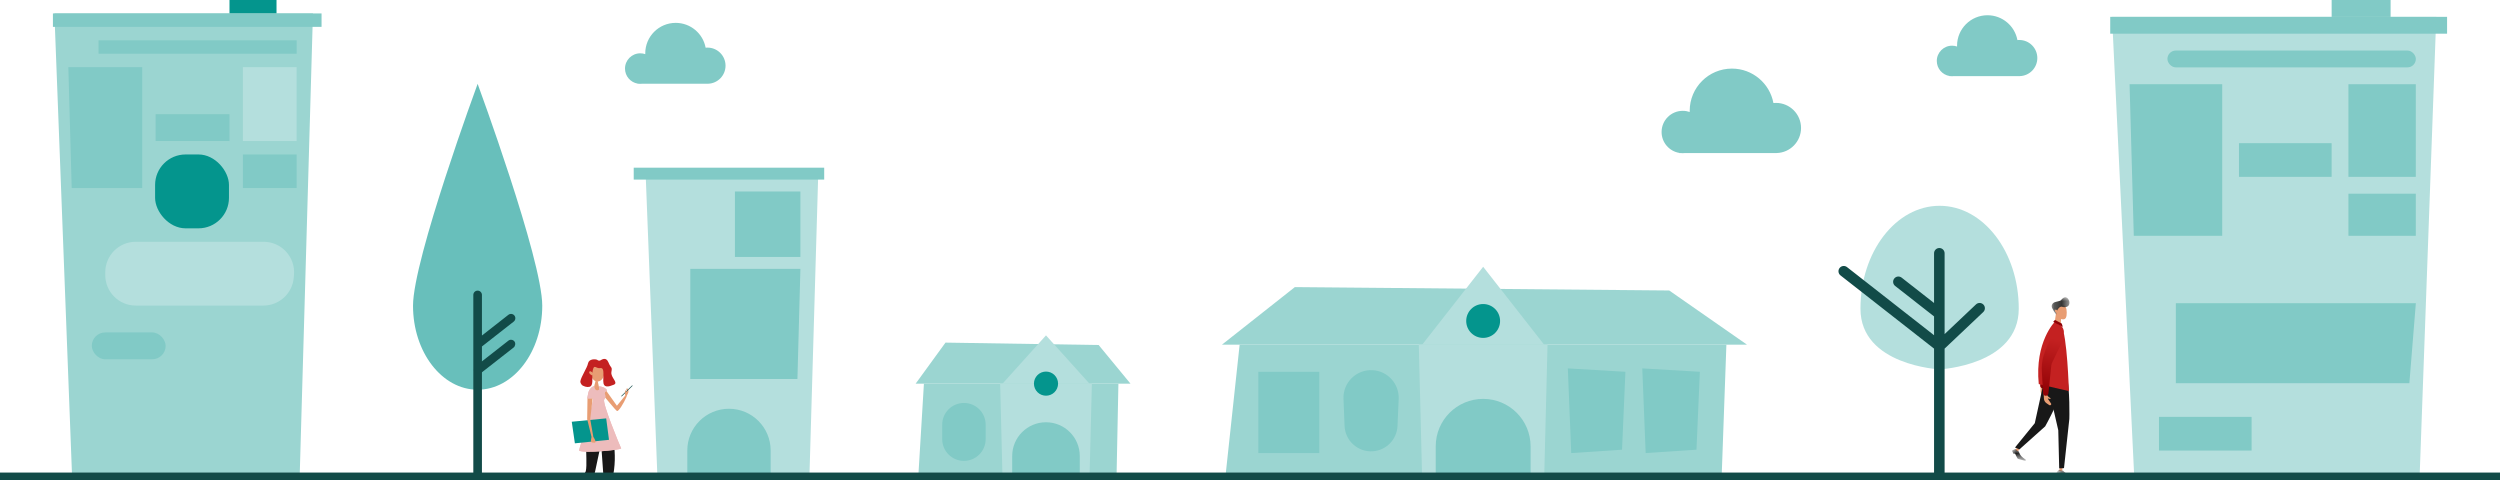
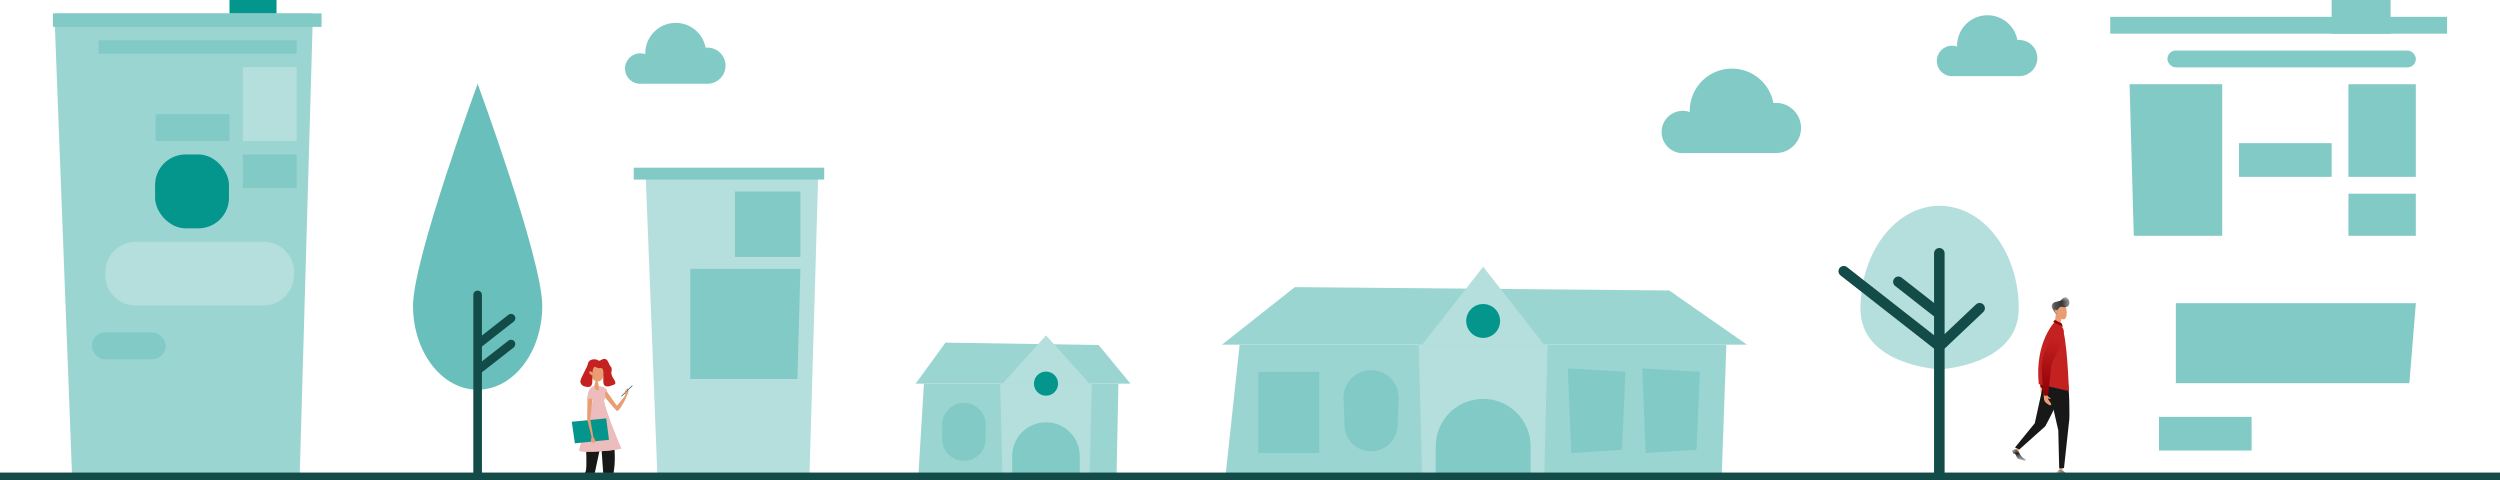
<svg xmlns="http://www.w3.org/2000/svg" width="328" height="63" viewBox="0 0 328 63" fill="none">
  <g clip-path="url(#clip0_2634_8829)">
    <rect x="30.111" width="6.168" height="3.524" fill="#04958D" />
    <path d="M7.136 1.762H41.059L39.304 63H9.475L7.136 1.762Z" fill="#9BD5D1" />
    <rect x="6.943" y="1.762" width="35.245" height="1.762" fill="#81CAC6" />
    <rect x="12.928" y="5.287" width="25.993" height="1.762" fill="#81CAC6" />
-     <path d="M8.966 8.811H18.658V24.671H9.406L8.966 8.811Z" fill="#81CAC6" />
    <rect x="20.349" y="20.266" width="9.692" height="9.692" rx="4" fill="#04958D" />
    <path d="M13.812 35.72C13.812 33.511 15.602 31.72 17.811 31.72H34.586C36.923 31.72 38.762 33.715 38.573 36.044L38.543 36.414C38.374 38.491 36.64 40.091 34.556 40.091H17.811C15.602 40.091 13.812 38.3 13.812 36.091V35.72Z" fill="#B4DFDD" />
    <rect x="20.416" y="14.979" width="9.692" height="3.524" fill="#81CAC6" />
    <rect x="12.042" y="43.615" width="9.692" height="3.524" rx="1.762" fill="#81CAC6" />
    <rect x="31.868" y="8.811" width="7.049" height="9.692" fill="#B4DFDD" />
    <rect x="31.868" y="20.266" width="7.049" height="4.406" fill="#81CAC6" />
    <path d="M71.144 40.109C71.144 46.196 67.349 51.13 62.666 51.13C57.984 51.13 54.188 46.196 54.188 40.109C54.188 34.022 62.666 11 62.666 11C62.666 11 71.144 34.022 71.144 40.109Z" fill="#68BFBB" />
    <path fill-rule="evenodd" clip-rule="evenodd" d="M62.665 38.13C62.352 38.13 62.099 38.383 62.099 38.696V63H63.23V45.456L67.397 42.195C67.643 42.003 67.686 41.647 67.494 41.402C67.301 41.156 66.946 41.112 66.7 41.305L63.23 44.021V38.696C63.23 38.383 62.977 38.13 62.665 38.13Z" fill="#124B48" />
    <rect x="67.144" y="44.348" width="1.13" height="6.616" rx="0.565" transform="rotate(51.951 67.144 44.348)" fill="#124B48" />
    <path d="M84.707 22.781H107.354L106.183 63H86.269L84.707 22.781Z" fill="#B4DFDD" />
    <rect x="83.144" y="22" width="24.991" height="1.562" fill="#81CAC6" />
    <rect x="96.421" y="25.124" width="8.59" height="8.59" fill="#81CAC6" />
    <path d="M90.566 35.276H105.013L104.623 49.724H90.566V35.276Z" fill="#81CAC6" />
-     <path d="M90.175 59.095C90.175 56.076 92.623 53.629 95.642 53.629C98.661 53.629 101.108 56.076 101.108 59.095V63H90.175V59.095Z" fill="#81CAC6" />
    <path d="M121.218 50.333H146.736L146.481 63H120.452L121.218 50.333Z" fill="#9BD5D1" />
    <path d="M131.22 50.333H143.253L142.936 63H131.536L131.22 50.333Z" fill="#B4DFDD" />
    <path d="M123.618 55.717C123.618 54.143 124.894 52.867 126.468 52.867C128.042 52.867 129.318 54.143 129.318 55.717V57.617C129.318 59.191 128.042 60.467 126.468 60.467C124.894 60.467 123.618 59.191 123.618 57.617V55.717Z" fill="#81CAC6" />
    <path d="M124.049 44.95L144.143 45.267L148.318 50.333H120.135L124.049 44.95Z" fill="#9BD5D1" />
    <path d="M142.934 50.333L137.234 44L131.534 50.333H142.934Z" fill="#B4DFDD" />
    <circle cx="137.236" cy="50.333" r="1.583" fill="#04958D" />
    <path d="M132.8 59.833C132.8 57.385 134.785 55.4 137.234 55.4C139.682 55.4 141.667 57.385 141.667 59.833V63H132.8V59.833Z" fill="#81CAC6" />
    <path fill-rule="evenodd" clip-rule="evenodd" d="M264.712 58.653C264.695 58.679 264.399 59.05 264.399 59.05L264.755 59.223L265.16 58.585L264.712 58.653Z" fill="#E89D73" />
    <mask id="mask0_2634_8829" style="mask-type:luminance" maskUnits="userSpaceOnUse" x="263" y="58" width="4" height="3">
      <path fill-rule="evenodd" clip-rule="evenodd" d="M266.047 59.337L264.068 58.824L263.791 59.96L265.769 60.473L266.047 59.337Z" fill="white" />
    </mask>
    <g mask="url(#mask0_2634_8829)">
      <path fill-rule="evenodd" clip-rule="evenodd" d="M264.479 58.946C264.563 59.037 264.742 59.216 264.871 59.229C264.871 59.229 264.962 59.85 265.732 60.264C265.778 60.288 265.801 60.342 265.789 60.393C265.778 60.437 265.734 60.464 265.69 60.453L264.812 60.225C264.751 60.209 264.699 60.167 264.671 60.11L264.356 59.49L264.273 59.538C264.232 59.561 264.179 59.545 264.157 59.502L263.999 59.2C263.976 59.155 263.994 59.098 264.04 59.077L264.369 58.924C264.407 58.907 264.451 58.915 264.479 58.946Z" fill="#181818" />
    </g>
    <path fill-rule="evenodd" clip-rule="evenodd" d="M270.28 61.278C270.275 61.309 270.158 61.773 270.158 61.773L270.552 61.778L270.659 61.026L270.28 61.278Z" fill="#E89D73" />
    <path fill-rule="evenodd" clip-rule="evenodd" d="M267.977 50.508C267.994 50.537 268.221 51.091 268.539 51.245C268.574 51.263 268.596 51.301 268.594 51.341C268.592 51.381 268.553 51.407 268.517 51.394L268.267 51.307C268.245 51.299 268.225 51.324 268.237 51.345L268.619 51.994C268.659 52.061 268.638 52.147 268.573 52.187C268.504 52.229 268.467 52.252 268.354 52.174L268.017 51.91C267.834 51.767 267.726 51.544 267.727 51.309C267.729 50.949 267.734 50.461 267.752 50.47C267.78 50.484 267.977 50.508 267.977 50.508Z" fill="#E89D73" />
    <path d="M268.966 47C268.977 46.936 268.994 46.873 269.018 46.812C269.077 46.656 269.174 46.519 269.253 46.372C269.621 45.686 270.218 44.654 270.647 43.93C270.893 43.515 270.745 42.966 270.321 42.74C269.986 42.562 269.582 42.648 269.395 42.98C268.917 43.829 268.301 45.255 268.103 45.912C267.929 46.49 267.84 47.092 267.835 47.697L267.669 50.574C267.659 50.741 267.768 50.892 267.927 50.934C268.121 50.985 268.316 50.857 268.35 50.657L268.966 47Z" fill="url(#paint0_linear_2634_8829)" />
    <path fill-rule="evenodd" clip-rule="evenodd" d="M268.585 50.075L270.046 56.453L270.166 61.447L270.796 61.419L271.497 54.969C271.497 54.969 271.617 51.166 271.096 48.715L268.585 50.075Z" fill="#181818" />
    <path fill-rule="evenodd" clip-rule="evenodd" d="M268.244 49.676L266.964 55.523L264.367 58.714L264.951 58.957L268.33 55.936C268.33 55.936 270.554 51.959 271.082 49.51L268.244 49.676Z" fill="#181818" />
    <path d="M267.485 50.394C266.939 44.832 269.608 42.205 269.608 42.205L270.447 42.745C271.22 43.887 271.44 51.313 271.44 51.313L267.485 50.394Z" fill="#C42121" />
    <path fill-rule="evenodd" clip-rule="evenodd" d="M268.363 51.498C268.382 51.526 268.643 52.064 268.97 52.198C269.006 52.213 269.03 52.249 269.031 52.29C269.031 52.329 268.994 52.358 268.957 52.348L268.703 52.277C268.68 52.27 268.662 52.297 268.675 52.317L269.097 52.94C269.141 53.004 269.125 53.091 269.063 53.135C268.997 53.181 268.961 53.206 268.844 53.136L268.491 52.894C268.299 52.763 268.178 52.547 268.164 52.312C268.143 51.953 268.118 51.466 268.136 51.474C268.165 51.486 268.363 51.498 268.363 51.498Z" fill="#E89D73" />
    <path d="M269.134 47.934C269.14 47.869 269.154 47.805 269.173 47.743C269.223 47.584 269.311 47.441 269.38 47.289C269.705 46.582 270.237 45.516 270.62 44.766C270.84 44.336 270.657 43.796 270.218 43.598C269.872 43.442 269.473 43.551 269.294 43.888C268.827 44.765 268.201 46.239 268.044 46.909C267.906 47.497 267.855 48.103 267.888 48.708L268.048 51.591C268.057 51.755 268.176 51.893 268.335 51.924C268.537 51.963 268.728 51.82 268.75 51.613L269.134 47.934Z" fill="url(#paint1_linear_2634_8829)" />
    <path fill-rule="evenodd" clip-rule="evenodd" d="M269.609 42.052L269.846 40.414L270.447 41.188L270.375 42.529L269.609 42.052Z" fill="#E89D73" />
    <path fill-rule="evenodd" clip-rule="evenodd" d="M271.156 41C271.156 41.565 271.049 41.901 270.686 41.901C270.323 41.901 269.738 41.599 269.738 41.034C269.738 40.469 270.263 40.045 270.627 40.045C270.99 40.045 271.156 40.435 271.156 41Z" fill="#E89D73" />
    <mask id="mask1_2634_8829" style="mask-type:luminance" maskUnits="userSpaceOnUse" x="269" y="39" width="3" height="3">
      <path fill-rule="evenodd" clip-rule="evenodd" d="M271.511 39H269.18V41.314H271.511V39Z" fill="white" />
    </mask>
    <g mask="url(#mask1_2634_8829)">
      <path fill-rule="evenodd" clip-rule="evenodd" d="M269.417 39.735C269.203 39.88 269.118 40.154 269.228 40.391C269.44 40.842 269.794 41.314 269.794 41.314C269.732 41.053 270.063 40.098 270.561 40.252C271.003 40.389 271.221 40.242 271.353 40.139C271.484 40.038 271.554 39.754 271.483 39.5C271.483 39.5 271.156 38.467 270.408 39.371C270.253 39.559 269.716 39.532 269.417 39.735Z" fill="#343433" />
    </g>
    <path fill-rule="evenodd" clip-rule="evenodd" d="M269.969 41.139C269.969 41.139 269.542 40.949 269.617 40.715C269.698 40.459 270.084 40.886 270.084 40.886" fill="#E89D73" />
    <path fill-rule="evenodd" clip-rule="evenodd" d="M269.379 42.233L270.648 42.89L270.498 42.449L269.608 41.972L269.379 42.233Z" fill="#8F0004" />
    <mask id="mask2_2634_8829" style="mask-type:luminance" maskUnits="userSpaceOnUse" x="269" y="61" width="3" height="2">
      <path fill-rule="evenodd" clip-rule="evenodd" d="M271.774 61.327L269.769 61.712L269.976 62.864L271.981 62.479L271.774 61.327Z" fill="white" />
    </mask>
    <g mask="url(#mask2_2634_8829)">
      <path fill-rule="evenodd" clip-rule="evenodd" d="M270.192 61.646C270.304 61.693 270.54 61.779 270.662 61.735C270.662 61.735 270.995 62.26 271.862 62.305C271.914 62.307 271.957 62.346 271.966 62.398C271.975 62.443 271.945 62.486 271.901 62.495L271.011 62.666C270.949 62.677 270.886 62.662 270.836 62.622L270.3 62.194L270.244 62.273C270.216 62.312 270.161 62.32 270.124 62.291L269.859 62.084C269.819 62.053 269.813 61.993 269.846 61.954L270.083 61.673C270.11 61.641 270.154 61.63 270.192 61.646Z" fill="#181818" />
    </g>
    <path d="M162.641 45.222H226.503L225.865 63H160.726L162.641 45.222Z" fill="#9BD5D1" />
    <path d="M186.146 45.222H203.035L202.59 63H186.59L186.146 45.222Z" fill="#B4DFDD" />
    <path d="M165.093 48.778H173.093V59.444H165.093V48.778Z" fill="#81CAC6" />
    <path d="M205.699 48.333L213.255 48.778L212.811 59L206.144 59.444L205.699 48.333Z" fill="#81CAC6" />
    <path d="M176.266 52.33C176.18 50.19 177.961 48.442 180.099 48.568C182.075 48.684 183.592 50.365 183.507 52.343L183.352 55.89C183.275 57.66 181.879 59.089 180.111 59.207C178.16 59.337 176.486 57.832 176.408 55.878L176.266 52.33Z" fill="#81CAC6" />
    <path d="M215.468 48.333L223.023 48.778L222.579 59L215.912 59.444L215.468 48.333Z" fill="#81CAC6" />
    <path d="M169.886 37.667L219.001 38.111L229.207 45.222H160.318L169.886 37.667Z" fill="#9BD5D1" />
    <path d="M202.591 45.222L194.591 35L186.591 45.222H202.591Z" fill="#B4DFDD" />
    <circle cx="194.589" cy="42.111" r="2.222" fill="#04958D" />
    <path d="M188.367 58.556C188.367 55.119 191.153 52.333 194.59 52.333C198.026 52.333 200.812 55.119 200.812 58.556V63H188.367V58.556Z" fill="#81CAC6" />
    <path d="M264.861 40.5C264.861 33.044 260.212 27 254.476 27C248.741 27 244.092 33.044 244.092 40.5C244.092 47.956 254.476 48.461 254.476 48.461C254.476 48.461 264.861 47.956 264.861 40.5Z" fill="#B4DFDD" />
    <path fill-rule="evenodd" clip-rule="evenodd" d="M254.44 32.539C254.822 32.539 255.132 32.849 255.132 33.231V43.833L259.25 39.937C259.528 39.675 259.966 39.687 260.229 39.964C260.492 40.242 260.48 40.68 260.202 40.943L255.132 45.739V63H253.748V45.74L241.473 36.133C241.172 35.897 241.119 35.462 241.354 35.161C241.59 34.86 242.025 34.807 242.326 35.042L253.748 43.982V41.513L248.643 37.517C248.342 37.282 248.289 36.846 248.525 36.545C248.76 36.244 249.195 36.191 249.497 36.427L253.748 39.754V33.231C253.748 32.849 254.058 32.539 254.44 32.539Z" fill="#124B48" />
    <rect x="305.912" y="0" width="7.734" height="4.42" fill="#81CAC6" />
-     <path d="M277.099 2.21H319.638L317.437 63H280.033L277.099 2.21Z" fill="#B4DFDD" />
    <rect x="276.861" y="2.21" width="44.196" height="2.21" fill="#81CAC6" />
    <rect x="284.365" y="6.63" width="32.594" height="2.21" rx="1.105" fill="#81CAC6" />
    <path d="M279.399 11.049H291.553V30.937H279.952L279.399 11.049Z" fill="#81CAC6" />
    <path d="M285.471 39.776H316.96L316.109 50.273H285.471V39.776Z" fill="#81CAC6" />
    <rect x="293.755" y="18.783" width="12.154" height="4.42" fill="#81CAC6" />
    <rect x="283.257" y="54.693" width="12.154" height="4.42" fill="#81CAC6" />
    <rect x="308.114" y="11.049" width="8.839" height="12.154" fill="#81CAC6" />
    <rect x="308.114" y="25.413" width="8.839" height="5.524" fill="#81CAC6" />
    <g clip-path="url(#clip1_2634_8829)">
      <path d="M77.489 48.841C77.489 49.512 77.893 50.057 78.392 50.057C78.891 50.057 79.296 49.512 79.296 48.841C79.296 48.169 78.891 47.624 78.392 47.624C77.893 47.624 77.489 48.169 77.489 48.841Z" fill="#E89D73" />
      <path d="M77.147 47.68C77.258 47.075 78.093 47.079 78.354 47.211C78.418 47.269 78.584 47.368 78.738 47.298C78.93 47.211 79.505 46.739 79.834 47.558C80.162 48.378 80.354 48.055 80.217 48.798C80.08 49.54 81.204 50.204 80.519 50.48C79.834 50.757 79.149 50.951 79.149 49.983C79.149 49.014 79.313 48.212 78.738 48.295C78.163 48.378 77.971 47.741 77.779 48.544C77.587 49.346 77.895 50.314 77.511 50.66C77.317 50.833 76.888 50.815 76.482 50.606C76.342 50.534 76.243 50.403 76.183 50.257C76.15 50.176 76.13 50.09 76.146 50.005C76.257 49.391 77.043 48.251 77.147 47.68Z" fill="#C42121" />
      <path fill-rule="evenodd" clip-rule="evenodd" d="M77.718 49.274C77.718 49.274 77.225 49.061 77.311 48.798C77.405 48.509 77.85 48.99 77.85 48.99" fill="#E89D73" />
      <path fill-rule="evenodd" clip-rule="evenodd" d="M78.242 52.078C77.903 51.934 77.722 51.564 77.816 51.208L78.242 49.587L78.333 49.602L78.621 50.945L78.832 51.743L78.242 52.078Z" fill="#E89D73" />
      <path d="M80.324 62.918C81.185 59.446 80.2 55.997 79.708 55.255C79.168 55.123 79.042 55.492 78.01 55.492C76.26 55.492 77.192 60.271 76.858 61.812C75.856 63.59 75.994 66.966 76.121 68.489H76.625C76.625 67.801 77.788 62.644 77.945 62.349C78.07 62.113 78.62 59.067 78.875 58.292L79.161 62.349C78.772 63.882 78.999 67.43 79.161 68.489H79.647C79.531 68.063 79.462 66.39 80.324 62.918Z" fill="#181818" />
      <path d="M80.938 53.233L79.46 51.158L79.147 51.875C79.368 52.08 80.733 53.806 80.947 53.921C81.143 54.026 81.827 52.921 82.176 52.12C82.201 52.063 82.236 51.923 82.258 51.869C82.348 51.64 82.43 51.609 82.446 51.413C82.501 50.732 82.049 51.021 82.176 51.101C82.304 51.182 82.303 51.665 82.203 51.422C82.123 51.227 82.042 51.22 82.012 51.241L82.045 51.878L80.938 53.233Z" fill="#E89D73" />
      <path d="M79.647 51.201C79.383 50.795 78.82 50.693 78.571 50.693C78.755 51.269 78.394 51.253 78.284 51.239C77.947 51.067 77.969 50.792 77.947 50.651C77.464 50.787 77.223 51.335 77.187 51.519L77.037 52.288H77.794C77.988 52.686 75.955 58.826 75.984 59.13C76.669 59.502 81.361 59.037 81.5 58.836C81.346 58.536 78.978 52.829 79.274 52.418C79.518 52.078 79.406 51.734 79.274 51.519L79.647 51.201Z" fill="#EDBCBC" />
      <path d="M79.647 51.201C79.383 50.795 78.82 50.693 78.571 50.693C78.755 51.269 78.394 51.253 78.284 51.239C77.947 51.067 77.969 50.792 77.947 50.651C77.464 50.787 77.223 51.335 77.187 51.519L77.037 52.288H77.794C77.988 52.686 75.955 58.826 75.984 59.13C76.669 59.502 81.361 59.037 81.5 58.836C81.346 58.536 78.978 52.829 79.274 52.418C79.518 52.078 79.406 51.734 79.274 51.519L79.647 51.201Z" fill="#EDBCBC" />
      <path d="M79.9 57.702L79.532 54.891L75.015 55.332L75.424 58.164L79.9 57.702Z" fill="#04958D" />
      <path d="M77.439 55.001L77.752 52.288H77.079L77.037 54.989L77.608 57.326C77.579 57.465 77.519 57.771 77.519 57.877C77.519 58.008 77.631 58.08 78.002 58.08C78.296 58.08 78.021 57.577 77.846 57.326L77.439 55.001Z" fill="#E89D73" />
      <path d="M83 50.616L82.941 50.556L81.502 51.96L81.561 52.02L83 50.616Z" fill="#124B48" />
      <path d="M82.012 51.253L82.054 51.911L82.203 51.701L82.203 51.433C82.123 51.238 82.042 51.232 82.012 51.253Z" fill="#E89D73" />
    </g>
    <path fill-rule="evenodd" clip-rule="evenodd" d="M92.578 6.257C92.232 4.403 90.606 3 88.652 3C86.446 3 84.658 4.788 84.658 6.994C84.658 7.03 84.659 7.067 84.66 7.104C84.454 7.032 84.233 6.994 84.003 6.994C82.897 6.994 82 7.891 82 8.997C82 9.99 82.723 10.815 83.672 10.973L83.66 10.987H83.776C83.851 10.996 83.926 11 84.003 11C84.08 11 84.156 10.996 84.23 10.987H88.647L88.652 10.987L88.657 10.987H92.895L92.893 10.986C94.168 10.947 95.19 9.901 95.19 8.616C95.19 7.306 94.128 6.245 92.819 6.245C92.737 6.245 92.657 6.249 92.578 6.257Z" fill="#81CAC6" />
    <path fill-rule="evenodd" clip-rule="evenodd" d="M233.024 20.08H233.114L233.111 20.078C234.88 20.024 236.297 18.573 236.297 16.791C236.297 14.974 234.825 13.501 233.008 13.501C232.895 13.501 232.783 13.507 232.674 13.518C232.194 10.947 229.938 9 227.228 9C224.168 9 221.688 11.48 221.688 14.54C221.688 14.591 221.688 14.642 221.69 14.693C221.404 14.594 221.098 14.54 220.779 14.54C219.244 14.54 218 15.784 218 17.319C218 18.697 219.003 19.841 220.319 20.06L220.303 20.08H220.464C220.567 20.092 220.672 20.098 220.779 20.098C220.885 20.098 220.991 20.092 221.094 20.08H227.213L227.228 20.08L227.242 20.08H232.991C232.997 20.08 233.002 20.08 233.008 20.08C233.013 20.08 233.019 20.08 233.024 20.08Z" fill="#81CAC6" />
    <path fill-rule="evenodd" clip-rule="evenodd" d="M264.94 9.987H265.003L265 9.986C266.276 9.947 267.297 8.901 267.297 7.616C267.297 6.306 266.236 5.245 264.926 5.245C264.845 5.245 264.764 5.249 264.685 5.257C264.339 3.403 262.713 2 260.759 2C258.554 2 256.766 3.788 256.766 5.994C256.766 6.03 256.766 6.067 256.767 6.104C256.561 6.032 256.341 5.994 256.111 5.994C255.004 5.994 254.107 6.891 254.107 7.997C254.107 8.99 254.83 9.815 255.779 9.973L255.767 9.987H255.883C255.958 9.996 256.034 10 256.111 10C256.187 10 256.263 9.996 256.338 9.987H260.747L260.759 9.987L260.772 9.987H264.913C264.917 9.987 264.922 9.987 264.926 9.987C264.931 9.987 264.935 9.987 264.94 9.987Z" fill="#81CAC6" />
  </g>
  <path d="M328 62H0V64H328V62Z" fill="#124B48" mask="url(#path-1-inside-1_2634_8829)" />
  <defs>
    <linearGradient id="paint0_linear_2634_8829" x1="269.565" y1="43.531" x2="267.645" y2="50.86" gradientUnits="userSpaceOnUse">
      <stop stop-color="#C42121" />
      <stop offset="1" stop-color="#8F0004" />
    </linearGradient>
    <linearGradient id="paint1_linear_2634_8829" x1="269.512" y1="44.434" x2="268.063" y2="51.871" gradientUnits="userSpaceOnUse">
      <stop stop-color="#C42121" />
      <stop offset="1" stop-color="#8F0004" />
    </linearGradient>
    <clipPath id="clip0_2634_8829">
      <path d="M0 0H328V63H0V0Z" fill="white" />
    </clipPath>
    <clipPath id="clip1_2634_8829">
      <rect width="8" height="23" fill="white" transform="matrix(-1 0 0 1 83 47)" />
    </clipPath>
  </defs>
</svg>